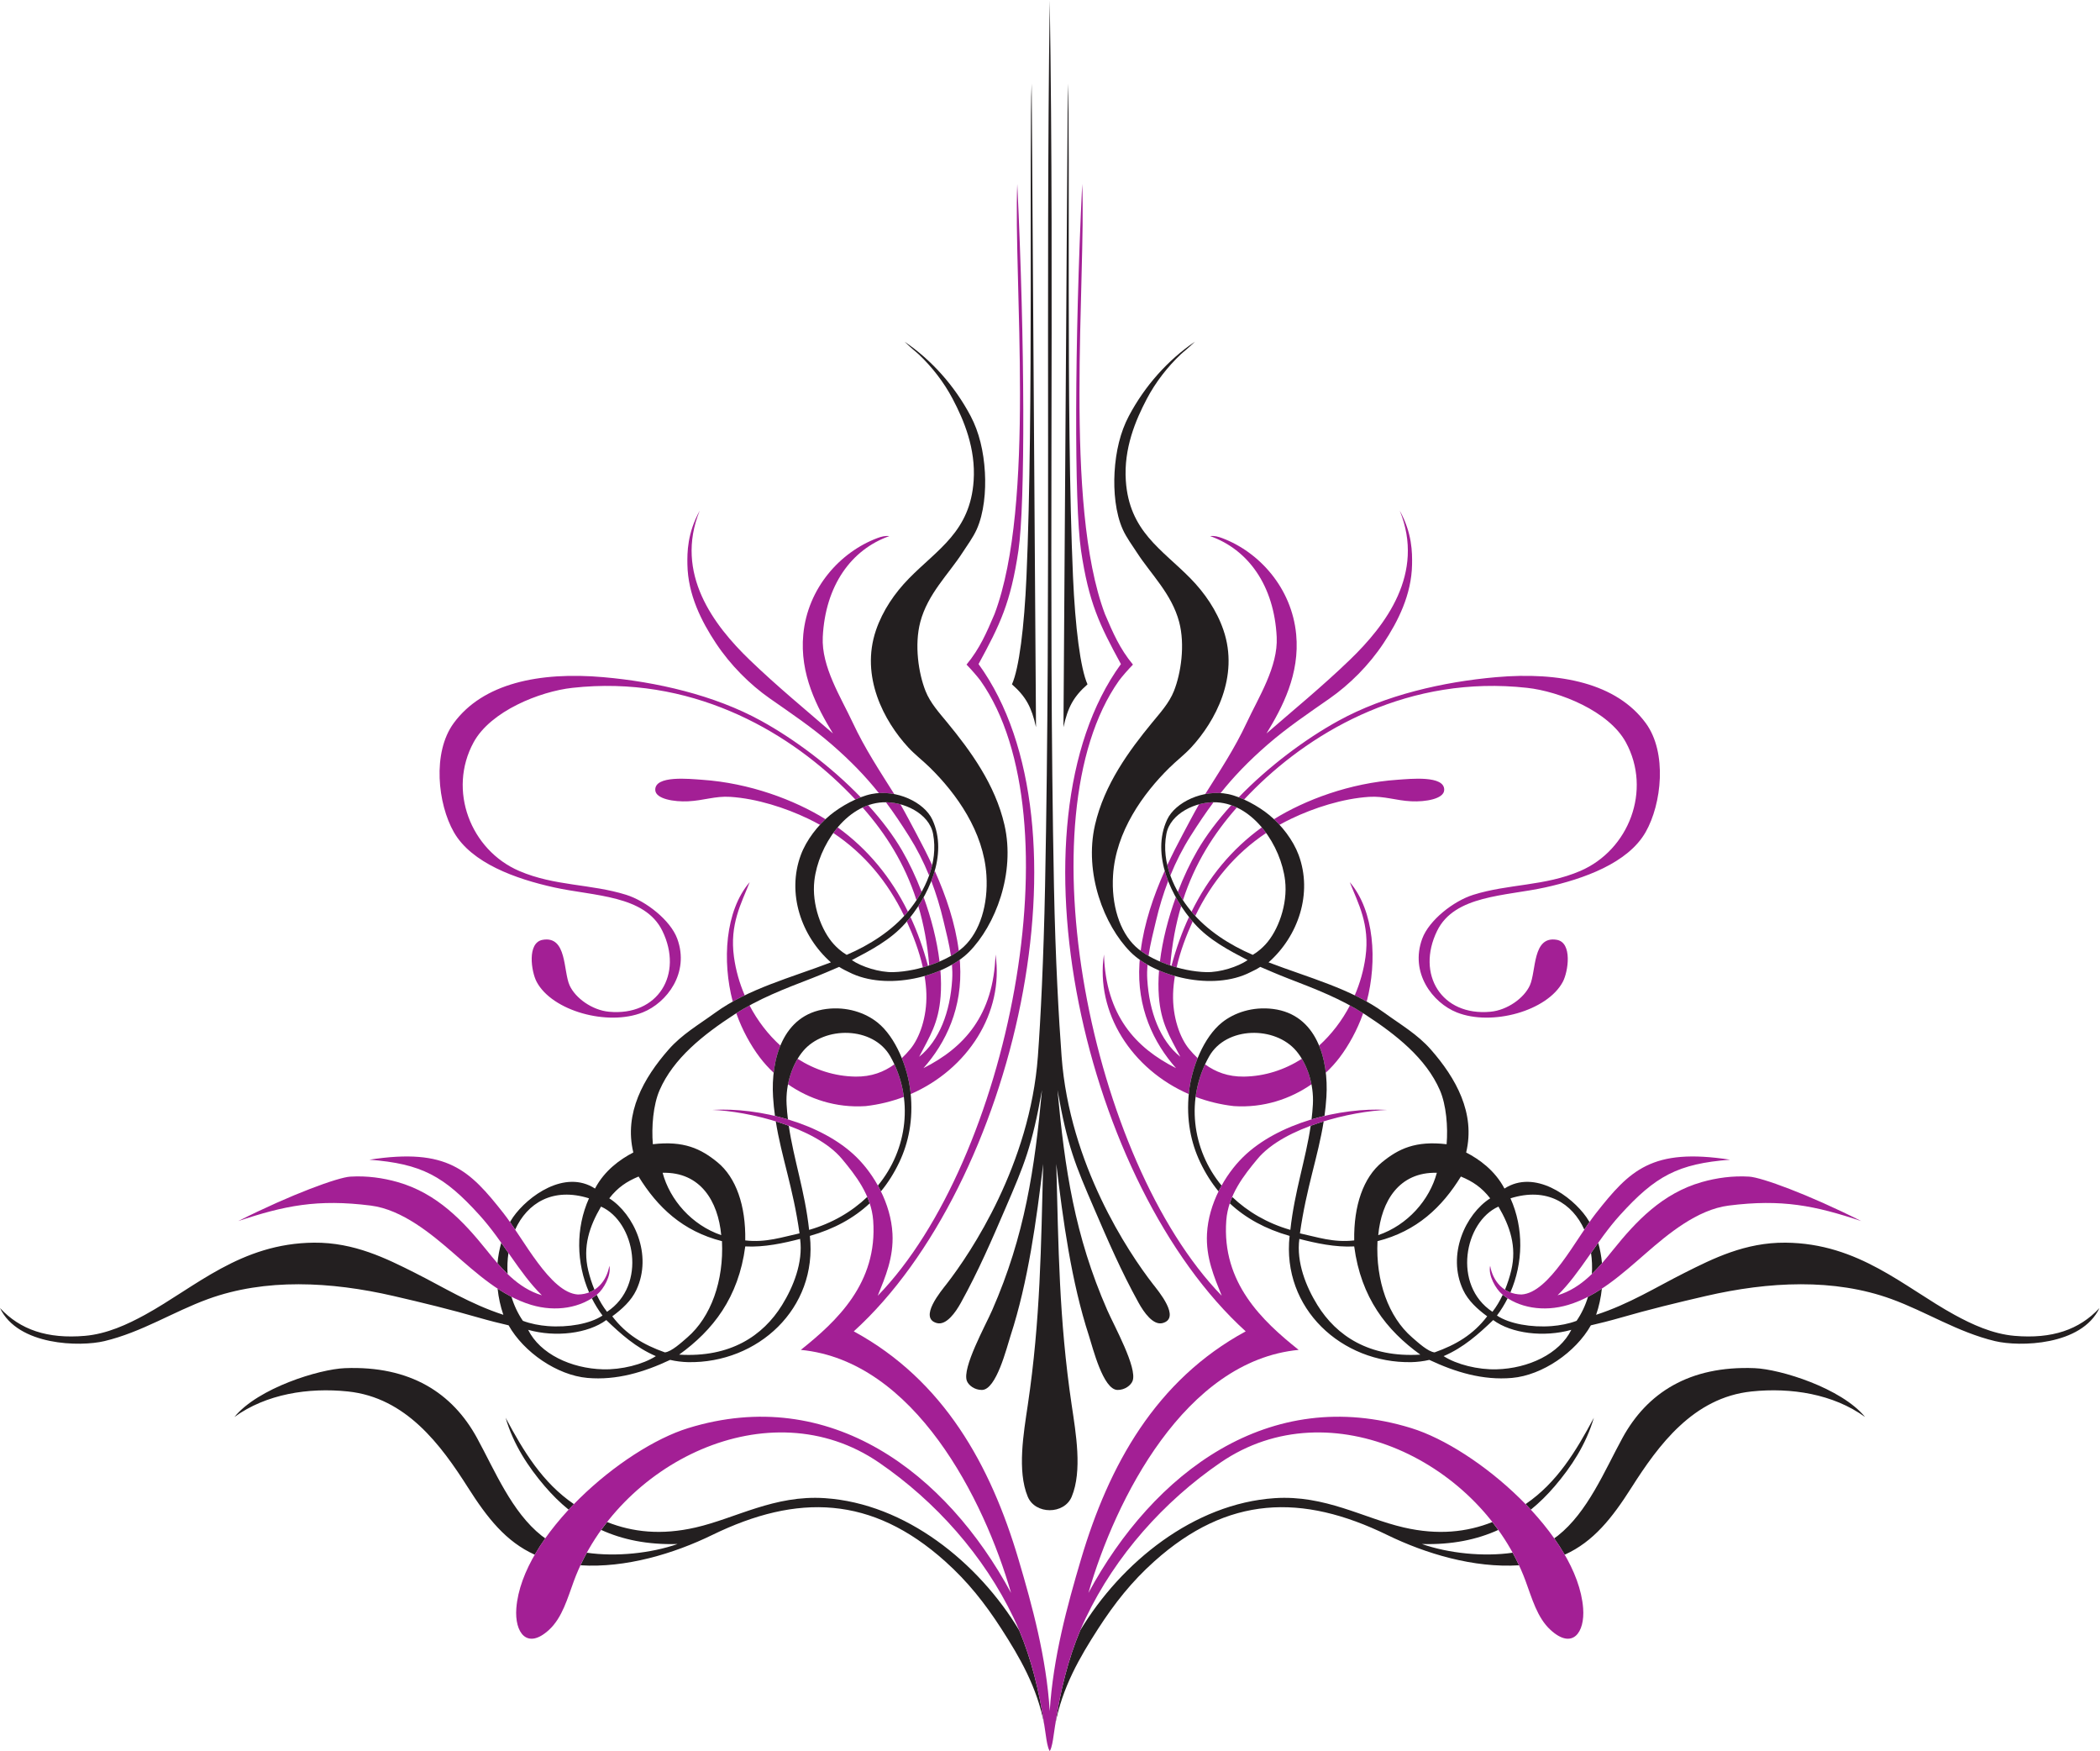
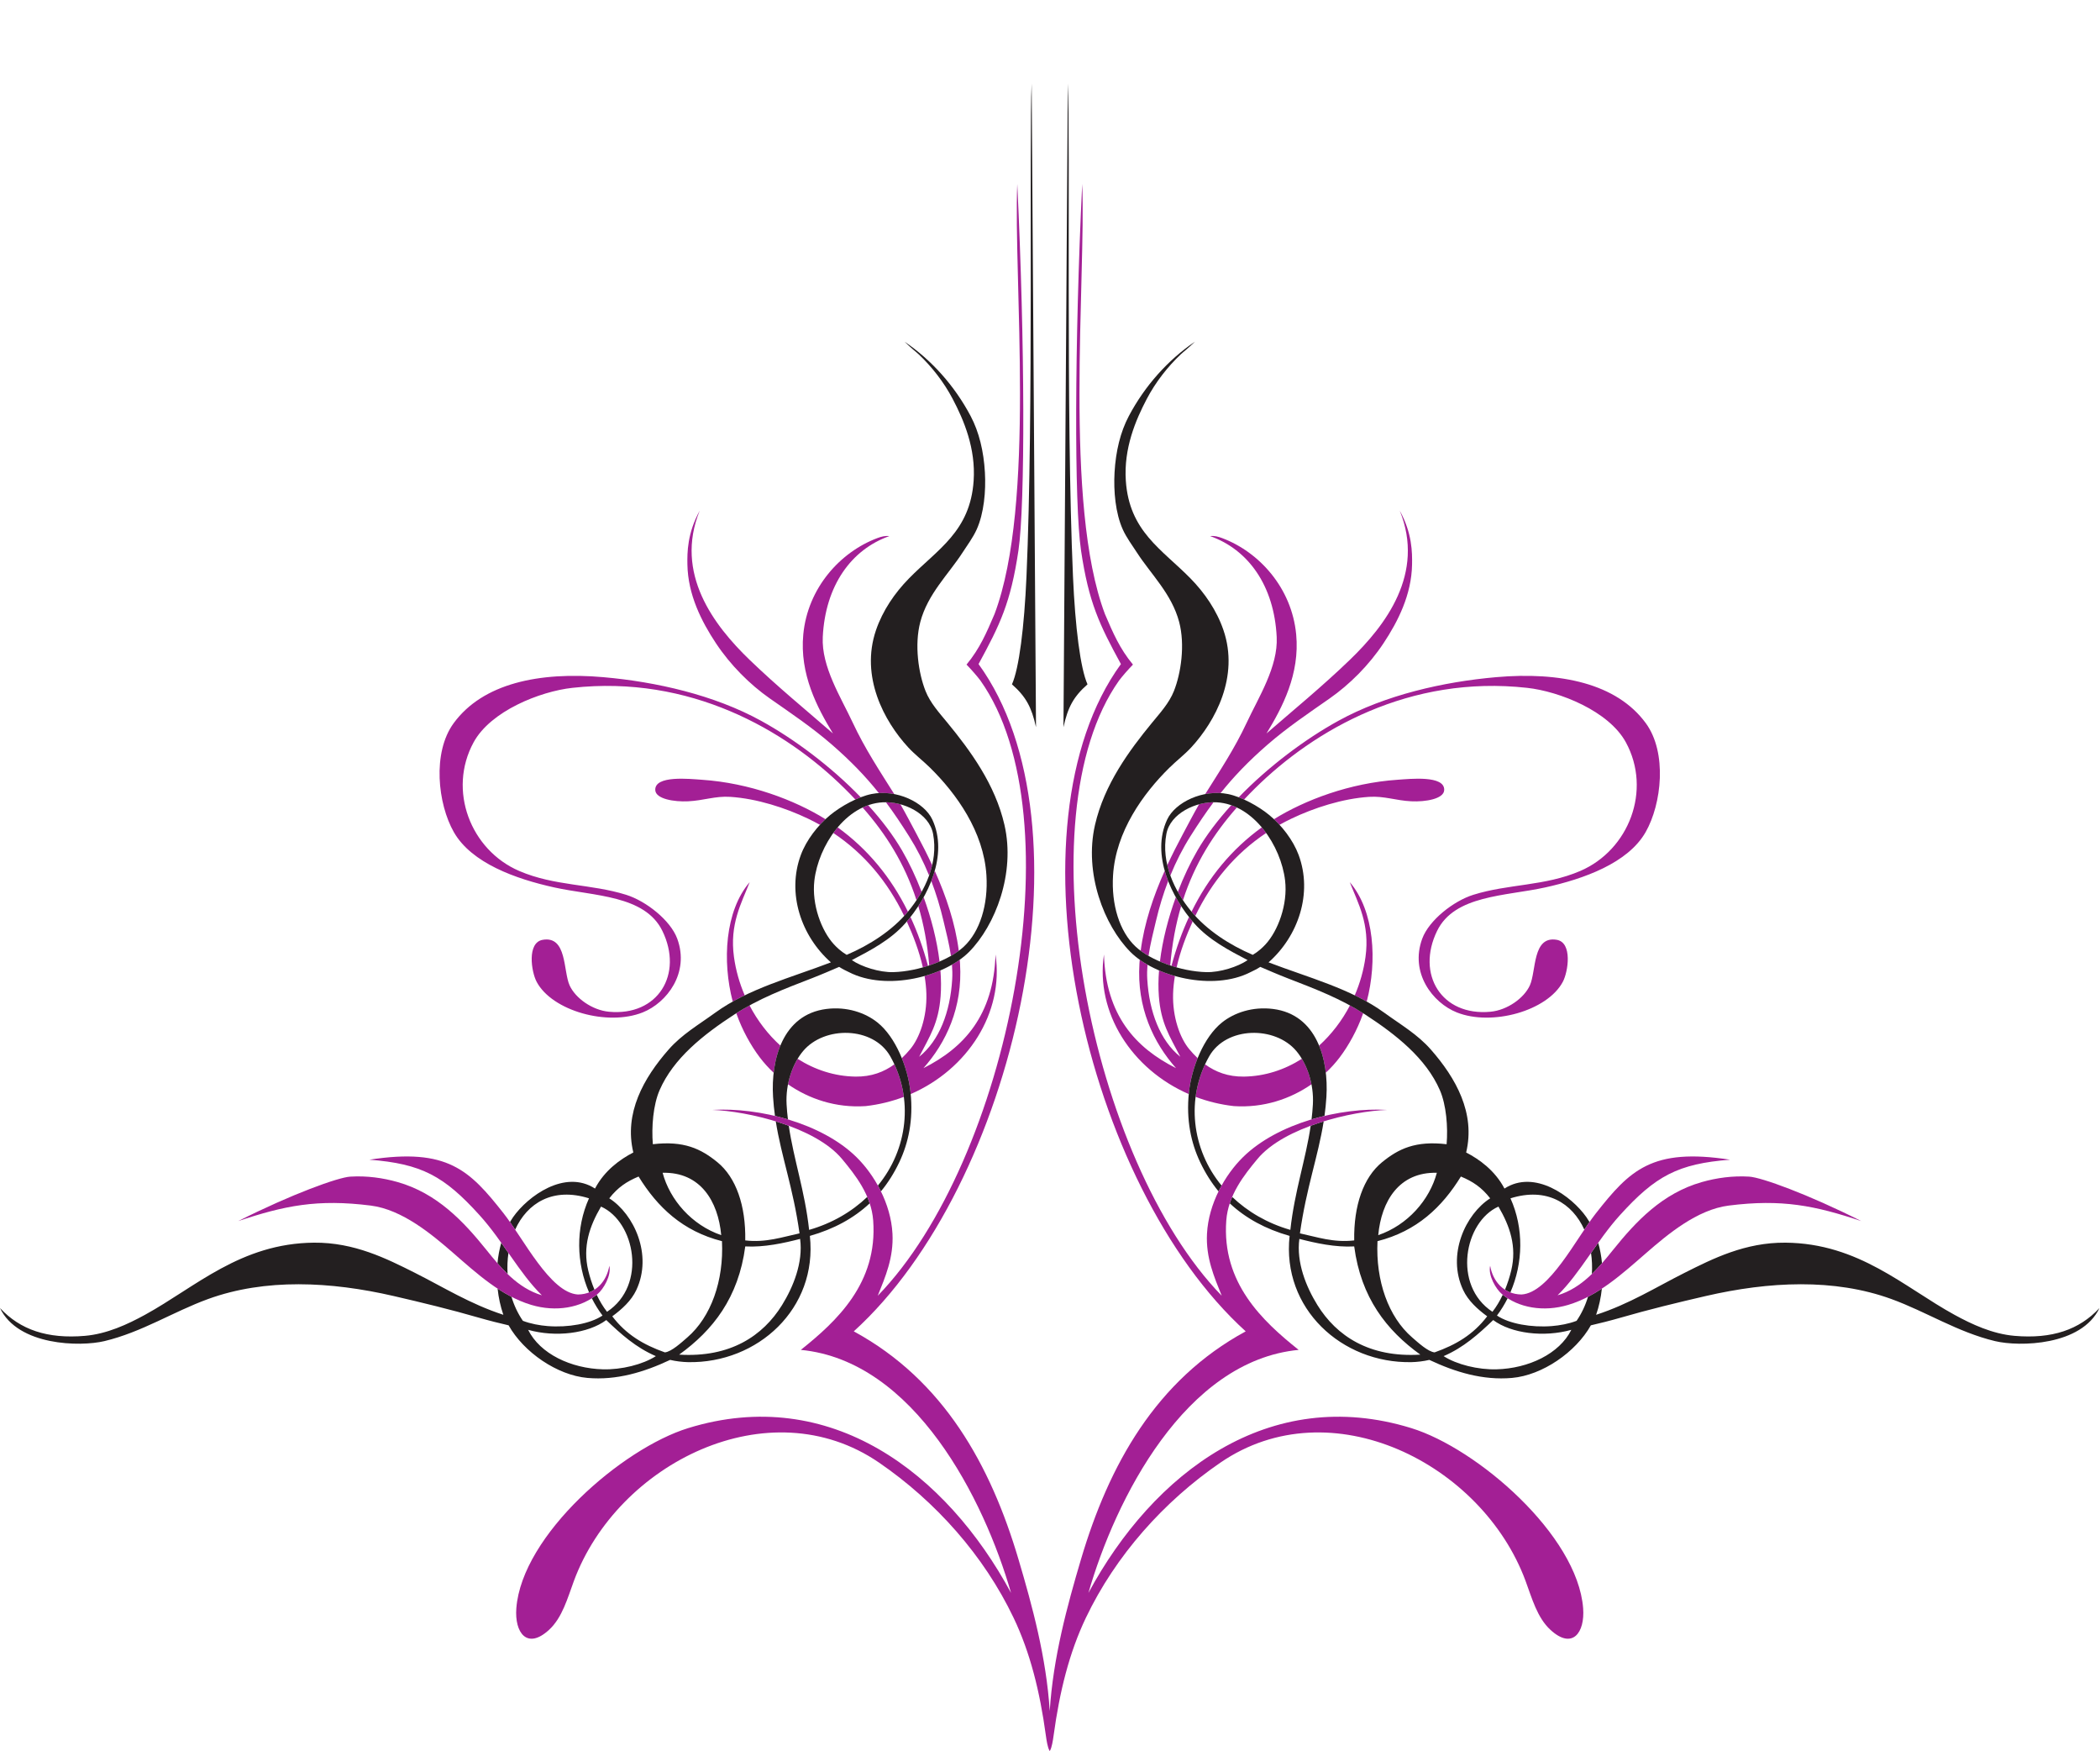
<svg xmlns="http://www.w3.org/2000/svg" viewBox="0 0 753.48 628.12" height="628.12" width="753.48" xml:space="preserve" id="svg2" version="1.1">
  <defs id="defs6" />
  <g transform="matrix(1.333,0,0,-1.333,0,628.12)" id="g10">
    <g transform="scale(0.1)" id="g12">
      <path id="path14" style="fill:#231f20;fill-opacity:1;fill-rule:evenodd;stroke:none" d="m 2776.86,4486.89 11.73,-1731.6 c -11.93,53.89 -27,81.92 -64.72,115.26 19.18,42.6 33.1,154.02 39.08,290.24 19.24,437.38 6.74,1180.07 13.91,1326.1 z m 97.36,0 -11.72,-1731.6 c 11.93,53.89 26.99,81.92 64.71,115.26 -19.18,42.6 -33.1,154.02 -39.08,290.24 -19.24,437.38 -6.74,1180.07 -13.91,1326.1 v 0" />
      <path id="path16" style="fill:#a31f95;fill-opacity:1;fill-rule:evenodd;stroke:none" d="m 3409.05,2738.4 c 42.56,69.9 90.04,159.39 79.84,266.49 -11.93,125.25 -99.51,221.65 -199.14,259.11 -10.23,3.84 -21.07,6.86 -32.46,5.44 102.59,-36.25 172.4,-133.37 179.15,-271.62 3.89,-79.81 -48.45,-161.44 -80.53,-230.1 -33.2,-71.08 -73.61,-131.49 -111.83,-192.5 13.51,2.57 27.48,3.58 41.4,2.69 35.83,44.96 75.21,85.87 126.18,130.21 53.59,46.61 111.28,85.22 167.51,124.57 53.47,37.42 105.56,89.26 144.79,148.4 38.96,58.75 75.4,130.53 76.83,211.82 0.57,32.43 0.4,84.11 -33.12,144.99 68.86,-169.56 -38.85,-309.26 -133.87,-401.01 -74.85,-72.28 -154.15,-137.01 -224.75,-198.49 z m -181.6,-190.69 c -14.97,-25.91 -29.13,-53.33 -43.75,-80.62 -14.5,-27.05 -28.6,-54.79 -41.73,-83.1 2.2,-9.46 4.97,-18.76 8.24,-27.86 15.25,37.36 33.15,72.49 53.82,105.3 21.22,33.65 41.45,63.71 62.43,91.83 -12.74,-0.12 -26.02,-2.01 -39.01,-5.55 z m -92.41,-178.92 c -30.75,-68.81 -55.14,-140.96 -64.7,-215.31 6.41,-4.75 13.48,-9.32 21.09,-13.68 4.78,32.76 13.18,64.69 19.91,93.33 8.89,37.79 19.85,73.82 32.97,108.06 -3.53,9.08 -6.64,18.29 -9.27,27.6 z m -67.26,-239.41 c -0.29,-3.46 -0.55,-6.92 -0.77,-10.38 -7.56,-118.22 37.88,-213.08 98.45,-281.27 -108.8,54.67 -188.87,141.74 -193.98,305.73 -23.32,-156.66 75.04,-308.91 228.27,-375.53 0.14,1.52 0.29,3.05 0.46,4.57 3.14,29.57 11.22,61.86 23.44,92.11 -8.08,7.6 -15.63,15.78 -22.77,24.37 -24.79,29.83 -45.14,85.82 -43.32,148.83 0.47,15.88 2.19,31.9 4.89,47.85 -14.81,4.18 -29.15,9.26 -42.7,15.04 -1.91,-24.04 -2.17,-47.46 -0.48,-69.68 5.48,-71.98 28.48,-106.49 57.73,-162.72 -54.36,43.38 -83.7,120.78 -88.95,208.63 -0.78,12.99 -0.45,26.1 0.62,39.16 -7.36,4.22 -14.35,8.66 -20.89,13.29 z m 150.44,-368.97 c 32.3,-12.27 66.79,-20.78 102.91,-24.86 80.41,-5.3 152.42,19.47 208.92,58.67 -4.94,25.41 -14.07,49 -25.87,68.63 -46.41,-29.55 -99.56,-47.17 -156.26,-47.91 -42.38,-0.53 -76.2,12.52 -104.27,33.01 -13.17,-28.3 -21.55,-57.79 -25.43,-87.54 z m 350.45,64.96 c 13.84,12.93 26.28,26.74 37.15,41.06 24.38,32.07 47.33,73.9 62.49,116.48 l 0.9,2.6 c -11.7,7.44 -23.56,14.41 -35.58,20.99 -21.43,-41.01 -49.67,-77.93 -83.04,-108.16 9.36,-22.73 15.16,-47.68 18.08,-72.97 z m 110.1,191.49 c 28.68,108.63 20.87,243.92 -45.61,321.34 22.27,-56.77 54.51,-112.97 42.3,-201.44 -4.92,-35.69 -14.82,-70.45 -28.94,-103.15 10.96,-5.29 21.72,-10.86 32.25,-16.75 z m -511.75,91.93 c 9.94,43.96 26.35,86.68 43.19,123.5 -3.32,3.9 -6.62,7.91 -9.88,12.07 -18.87,-40.67 -34.57,-84.48 -47.14,-131.41 4.58,-1.47 9.19,-2.85 13.83,-4.16 z m 50.24,138.48 c 44.34,91.73 107.27,167.61 190.83,223.25 -3.75,5.19 -7.68,10.24 -11.77,15.11 -80.6,-58.35 -143.46,-134.1 -189.11,-226.9 3.25,-3.89 6.6,-7.71 10.05,-11.46 z m 226.82,245.25 c 10.41,5.82 21.11,11.36 32.08,16.6 60.5,28.92 137.14,53.94 209.22,58.63 40.44,2.64 71.85,-9.99 113.5,-11.97 37.6,-1.8 87.16,6.17 88.42,30.01 2.13,40.6 -91.93,30.25 -125.94,27.92 -128.04,-8.75 -248.33,-54.06 -332.22,-106.08 5.11,-4.79 10.11,-9.84 14.94,-15.11 z m -294.2,-378.48 c 5,58.6 15.02,111.47 29.37,159.75 -5.01,7.67 -9.82,15.62 -14.35,23.79 -20.33,-55.8 -35.83,-115.72 -42.76,-172.99 8.91,-3.83 18.21,-7.36 27.74,-10.55 z m 34.26,175.55 c 32.02,99.09 82.61,178.68 145.03,249.49 -4.9,2.31 -9.9,4.35 -15,6.13 -35.88,-39.42 -67.21,-80.56 -91.19,-121.85 -19,-32.71 -37.03,-70.68 -52.62,-111.21 4.34,-7.77 8.95,-15.29 13.78,-22.56 z m 164.54,270.96 c 9.39,10.02 19.01,19.88 28.84,29.6 160.46,158.7 417.04,305.98 733.03,270.95 87.63,-9.71 219.95,-62.53 265.75,-146.59 70.28,-128.96 8.3,-289.83 -122.79,-346.19 -95.6,-41.09 -193.37,-34.47 -287.99,-64.18 -53.14,-16.68 -118.96,-68.22 -137.3,-117.93 -33.95,-92.03 27.97,-172.54 92.82,-198.46 94.42,-37.71 243.94,3.75 285.61,82.35 14.5,27.36 26.33,105.64 -16.33,112.95 -65.92,11.33 -54.87,-84.1 -72.48,-122.74 -15.5,-34.02 -60.42,-66.5 -105.83,-70.8 -132.02,-12.48 -200.87,100.96 -143.74,217.7 47.13,96.29 183.83,93.16 291.03,116.83 104.01,22.95 222.61,65.46 270.18,148.79 43.27,75.8 58.55,214 0.43,293.28 -78.49,107.1 -230.1,138.85 -402.83,123.72 -141.57,-12.38 -298.21,-47.83 -424.51,-117.37 -89.94,-49.49 -188.36,-123.12 -268.31,-205.83 4.77,-1.85 9.6,-3.88 14.42,-6.08 z M 2242.02,2738.4 c -42.55,69.9 -90.02,159.39 -79.82,266.49 11.92,125.25 99.5,221.65 199.13,259.11 10.23,3.84 21.07,6.86 32.47,5.44 -102.6,-36.25 -172.41,-133.37 -179.16,-271.62 -3.89,-79.81 48.46,-161.44 80.53,-230.1 33.21,-71.08 73.62,-131.49 111.83,-192.5 -13.51,2.57 -27.47,3.58 -41.39,2.69 -35.84,44.96 -75.22,85.87 -126.2,130.21 -53.57,46.61 -111.26,85.22 -167.5,124.57 -53.46,37.42 -105.56,89.26 -144.78,148.4 -38.97,58.75 -75.41,130.53 -76.84,211.82 -0.57,32.43 -0.4,84.11 33.12,144.99 -68.86,-169.56 38.85,-309.26 133.88,-401.01 74.85,-72.28 154.15,-137.01 224.73,-198.49 z m 181.61,-190.69 c 14.98,-25.91 29.14,-53.33 43.75,-80.62 14.5,-27.05 28.61,-54.79 41.73,-83.1 -2.2,-9.46 -4.97,-18.77 -8.24,-27.87 -15.24,37.37 -33.15,72.5 -53.83,105.31 -21.21,33.65 -41.43,63.71 -62.42,91.83 12.74,-0.12 26.02,-2.01 39.01,-5.55 z m 92.41,-178.92 c 30.76,-68.81 55.14,-140.94 64.7,-215.31 -6.41,-4.75 -13.48,-9.32 -21.08,-13.68 -4.78,32.76 -13.18,64.69 -19.92,93.33 -8.89,37.79 -19.85,73.82 -32.97,108.06 3.53,9.08 6.65,18.29 9.27,27.6 z m 67.26,-239.4 c 0.29,-3.45 0.55,-6.93 0.77,-10.39 7.56,-118.22 -37.88,-213.08 -98.44,-281.27 108.8,54.67 188.86,141.74 193.97,305.73 23.31,-156.66 -75.04,-308.91 -228.26,-375.53 -0.14,1.52 -0.29,3.05 -0.46,4.57 -3.15,29.57 -11.23,61.86 -23.45,92.11 8.07,7.58 15.64,15.78 22.78,24.37 24.78,29.83 45.13,85.82 43.31,148.83 -0.46,15.88 -2.19,31.9 -4.89,47.85 14.82,4.18 29.15,9.26 42.71,15.04 1.9,-24.06 2.17,-47.46 0.48,-69.68 -5.48,-71.98 -28.5,-106.49 -57.74,-162.72 54.36,43.38 83.7,120.78 88.95,208.63 0.78,12.99 0.45,26.1 -0.63,39.16 7.37,4.22 14.36,8.66 20.9,13.3 z m -150.44,-368.98 c -32.29,-12.27 -66.79,-20.78 -102.91,-24.86 -80.41,-5.3 -152.41,19.47 -208.92,58.67 4.95,25.41 14.08,49 25.88,68.63 46.41,-29.55 99.55,-47.17 156.25,-47.91 42.39,-0.53 76.21,12.52 104.27,33.01 13.17,-28.3 21.55,-57.79 25.43,-87.54 z m -350.45,64.96 c -13.84,12.93 -26.28,26.74 -37.14,41.06 -24.38,32.07 -47.34,73.9 -62.5,116.48 l -0.89,2.6 c 11.69,7.46 23.55,14.41 35.58,20.99 21.43,-41.01 49.67,-77.93 83.04,-108.16 -9.37,-22.73 -15.17,-47.68 -18.09,-72.97 z m -110.1,191.49 c -28.68,108.63 -20.87,243.92 45.6,321.34 -22.26,-56.77 -54.5,-112.97 -42.29,-201.44 4.93,-35.69 14.83,-70.45 28.93,-103.15 -10.94,-5.29 -21.71,-10.86 -32.24,-16.75 z m 511.74,91.93 c -9.93,43.96 -26.34,86.68 -43.19,123.5 3.33,3.9 6.63,7.91 9.89,12.07 18.88,-40.67 34.57,-84.48 47.14,-131.41 -4.57,-1.47 -9.19,-2.85 -13.84,-4.16 z m -50.23,138.48 c -44.34,91.73 -107.27,167.61 -190.82,223.25 3.75,5.19 7.68,10.24 11.77,15.11 80.59,-58.35 143.45,-134.1 189.11,-226.9 -3.25,-3.89 -6.61,-7.71 -10.06,-11.46 z m -226.83,245.25 c -10.41,5.82 -21.09,11.36 -32.07,16.6 -60.5,28.92 -137.14,53.94 -209.22,58.63 -40.43,2.64 -71.85,-9.99 -113.5,-11.97 -37.6,-1.8 -87.16,6.17 -88.41,30.01 -2.13,40.6 91.92,30.25 125.94,27.92 128.04,-8.75 248.32,-54.06 332.22,-106.08 -5.11,-4.79 -10.12,-9.84 -14.96,-15.11 z m 294.22,-378.48 c -5,58.6 -15.03,111.47 -29.37,159.75 5,7.67 9.8,15.62 14.34,23.79 20.34,-55.8 35.83,-115.72 42.77,-172.99 -8.92,-3.83 -18.22,-7.36 -27.74,-10.55 z m -34.27,175.55 c -32.02,99.09 -82.6,178.68 -145.03,249.49 4.9,2.31 9.9,4.36 15,6.13 35.88,-39.42 67.21,-80.56 91.2,-121.85 19,-32.71 37.03,-70.68 52.61,-111.21 -4.33,-7.77 -8.95,-15.29 -13.78,-22.56 z m -164.54,270.96 c -9.39,10.02 -19.01,19.88 -28.85,29.6 -160.44,158.7 -417.02,305.98 -733.02,270.95 -87.62,-9.71 -219.94,-62.53 -265.74,-146.59 -70.29,-128.96 -8.31,-289.83 122.78,-346.19 95.61,-41.09 193.36,-34.47 288,-64.18 53.13,-16.68 118.95,-68.22 137.29,-117.93 33.96,-92.03 -27.96,-172.54 -92.81,-198.46 -94.42,-37.71 -243.94,3.75 -285.62,82.35 -14.5,27.36 -26.33,105.64 16.33,112.95 65.92,11.33 54.88,-84.1 72.48,-122.74 15.49,-34.02 60.42,-66.5 105.83,-70.8 132.02,-12.48 200.87,100.96 143.74,217.7 -47.13,96.29 -183.82,93.16 -291.02,116.83 -104.02,22.95 -222.62,65.46 -270.19,148.79 -43.27,75.8 -58.55,214 -0.43,293.28 78.5,107.1 230.1,138.85 402.83,123.72 141.57,-12.38 298.22,-47.83 424.51,-117.37 89.94,-49.49 188.37,-123.12 268.31,-205.83 -4.77,-1.85 -9.6,-3.88 -14.42,-6.08 v 0" />
      <path id="path18" style="fill:#231f20;fill-opacity:1;fill-rule:evenodd;stroke:none" d="m 3216.38,3792.67 c -72.59,-49.39 -134.62,-118.41 -177.95,-200.21 -22.79,-43.02 -35.22,-94.94 -38.42,-151.66 -2.84,-50.23 2.35,-109.62 22.25,-153.68 9.67,-21.44 25.36,-42.55 38.42,-62.69 37.63,-58.04 93.27,-110.54 113.24,-186.04 16.22,-61.36 5.06,-137.77 -14.16,-186.04 -12.74,-31.98 -36.56,-58.06 -58.65,-84.93 -62,-75.42 -128.7,-166.27 -153.68,-275.02 -29.91,-130.17 24.41,-270.25 95.04,-341.74 65.68,-66.48 222.06,-106.77 323.55,-54.61 8.11,4.18 14.91,6.76 26.28,14.16 18.49,-7.98 49.29,-21.26 72.81,-30.33 76.64,-29.53 144.65,-55.74 208.28,-97.07 85.27,-55.37 164.94,-118.83 202.22,-204.24 17.39,-39.84 22.1,-99.37 18.2,-145.58 -83.46,9.74 -129.25,-12.05 -173.91,-48.54 -49.98,-40.86 -76.45,-116.54 -74.81,-210.31 -55.86,-6.52 -99.91,9.14 -146.09,19 17.24,123.05 48.75,205.71 63.92,301.33 -11.74,-3.61 -23.45,-7.56 -34.97,-11.81 -13.47,-91.61 -43.34,-175.73 -54.75,-280.2 -62.22,17.91 -114.81,48.95 -156.53,88.69 -2.4,-5.62 -4.6,-11.38 -6.54,-17.24 42.82,-40.06 96.28,-69.2 161.04,-87.64 -21.29,-195.76 140.58,-343.09 327.6,-339.73 15.25,0.28 33.54,2.48 48.53,6.08 69.83,-32.89 144.07,-55.432 222.43,-48.54 81.82,7.21 171.66,69.22 212.34,141.55 20.95,4.68 55.08,13.32 78.86,20.23 76.24,22.13 155.78,41.39 230.53,58.63 169.9,39.22 345.57,47.89 499.48,-8.08 93.79,-34.11 178.08,-89.11 279.06,-113.25 65.49,-15.64 232.71,-12.69 281.09,88.99 -54.48,-58.61 -128.05,-83.48 -228.51,-74.83 -59.37,5.1 -115.11,31.06 -161.78,56.63 -135.28,74.12 -257.23,192.46 -454.99,194.12 -108.12,0.91 -195.2,-42.8 -270.97,-80.88 -78.38,-39.42 -149,-84.08 -238.62,-113.24 7.78,22.44 12.9,46.25 15.46,70.41 -12.14,-7.99 -24.58,-15.38 -37.39,-22 -6.47,-22.03 -17.07,-44.96 -30.65,-64.59 -20.59,-7.98 -45.44,-12.48 -66.73,-14.16 -54.64,-4.31 -114.29,5.96 -147.61,28.32 10.97,14.59 20.58,30.2 28.77,46.51 -4.56,2.93 -8.96,6.07 -13.13,9.43 -7.94,-16.78 -17.23,-32.34 -27.77,-45.84 -108.4,71.41 -75.59,242.29 16.17,283.11 30.85,-52.74 49.84,-107.6 34.39,-171.88 -4.26,-17.69 -9.89,-35.21 -16.77,-51.81 4.48,-2.9 9.31,-5.36 14.46,-7.33 34.39,79.08 36.61,172.48 0.27,253.26 97.63,30.67 166.43,-12.99 198.75,-84.24 4.77,7.11 9.43,13.97 13.97,20.47 -2.68,4.57 -5.5,8.99 -8.48,13.23 -39.57,56.36 -139.39,129.35 -220.41,76.83 -25.68,48.81 -67.81,78.81 -103.13,97.07 25.49,106 -27.8,200.45 -95.05,277.03 -35.97,40.96 -80.23,66.33 -125.37,99.09 -89.18,64.7 -203.68,94.27 -311.42,135.48 79.99,70.53 119.29,185.9 80.89,289.18 -14.83,39.87 -45.42,79.56 -78.86,107.17 -29.06,23.99 -75.1,49.34 -111.22,56.62 -67.52,13.62 -142.09,-22.19 -163.8,-68.75 -44.18,-94.74 11.66,-209.72 72.8,-279.06 39.73,-45.06 94.83,-73.46 143.8,-99.1 -26.04,-17.97 -74.6,-33.34 -111.45,-32.35 -69.21,1.88 -150.79,31.96 -190.08,68.75 -43.17,40.43 -65.69,112.74 -60.66,192.12 7.43,117.44 80.67,219.31 151.66,289.17 19.63,19.32 40.63,35.11 58.64,54.6 65.14,70.49 129.56,190.56 86.95,315.46 -18.19,53.32 -50.8,100.63 -88.97,139.53 -76.96,78.42 -164.76,126.33 -173.91,262.88 -5.8,86.47 25.87,162.09 56.62,220.42 23.41,44.4 55.59,85.82 91,119.31 7.68,7.26 18.05,14.62 38.42,34.38 z M 4312.07,1312.64 c -1.8,18.98 -5.22,37.54 -10.23,55.11 -6.53,-9.14 -12.95,-18.3 -19.33,-27.42 2.68,-18.32 3.47,-37.36 2.29,-56.64 9.52,9.22 18.57,18.97 27.27,28.95 z m -746.97,396.5 c 2.29,16.52 4.06,33.52 5.17,51.23 6.23,100.41 -25.72,221.68 -143.58,236.6 -55.33,6.99 -104.73,-10.17 -137.51,-36.4 -49.1,-39.3 -81.8,-120.77 -88.97,-188.07 -7.87,-73.89 5.72,-136.29 30.33,-188.05 13.78,-29 30.22,-55.11 49.39,-78.38 2.61,5.32 5.34,10.55 8.18,15.67 -79.96,96.78 -97.63,234.47 -33.31,347.83 45.84,80.8 177.35,82.29 234.58,14.16 28.26,-33.65 47.55,-87.95 44.49,-143.57 -0.76,-13.7 -2.01,-27.13 -3.62,-40.37 11.53,3.45 23.17,6.56 34.85,9.35 z M 2434.7,3792.67 c 72.6,-49.39 134.63,-118.41 177.96,-200.21 22.78,-43.02 35.2,-94.94 38.41,-151.66 2.85,-50.23 -2.34,-109.62 -22.24,-153.68 -9.69,-21.44 -25.36,-42.55 -38.42,-62.69 -37.64,-58.04 -93.27,-110.54 -113.24,-186.04 -16.24,-61.36 -5.06,-137.77 14.15,-186.04 12.74,-31.98 36.56,-58.06 58.64,-84.93 62.01,-75.42 128.71,-166.27 153.69,-275.02 29.91,-130.17 -24.41,-270.25 -95.04,-341.74 -65.68,-66.48 -222.06,-106.77 -323.55,-54.61 -8.11,4.18 -14.91,6.76 -26.29,14.16 -18.48,-7.98 -49.28,-21.26 -72.79,-30.33 -76.65,-29.53 -144.66,-55.74 -208.29,-97.07 -85.27,-55.37 -164.95,-118.83 -202.22,-204.24 -17.38,-39.84 -22.09,-99.37 -18.2,-145.58 83.46,9.74 129.25,-12.05 173.91,-48.54 49.98,-40.86 76.46,-116.54 74.82,-210.31 55.85,-6.52 99.91,9.14 146.08,19 -17.24,123.03 -48.74,205.71 -63.91,301.33 11.74,-3.61 23.44,-7.56 34.97,-11.81 13.46,-91.61 43.33,-175.73 54.75,-280.2 62.22,17.91 114.81,48.95 156.52,88.69 2.4,-5.62 4.6,-11.38 6.55,-17.24 -42.82,-40.06 -96.28,-69.2 -161.05,-87.64 21.29,-195.76 -140.58,-343.09 -327.6,-339.73 -15.24,0.28 -33.54,2.48 -48.52,6.08 -69.84,-32.89 -144.08,-55.432 -222.45,-48.54 -81.81,7.21 -171.66,69.22 -212.32,141.55 -20.96,4.68 -55.08,13.32 -78.87,20.23 -76.23,22.13 -155.78,41.39 -230.52,58.63 -169.907,39.22 -345.583,47.89 -499.485,-8.08 C 466.355,1182.3 382.07,1127.3 281.086,1103.16 215.598,1087.52 48.367,1090.47 0,1192.15 c 54.469,-58.61 128.043,-83.48 228.508,-74.83 59.363,5.1 115.105,31.06 161.769,56.63 135.289,74.12 257.227,192.46 454.993,194.12 108.125,0.91 195.19,-42.8 270.98,-80.88 78.38,-39.42 148.99,-84.08 238.61,-113.24 -7.77,22.44 -12.9,46.25 -15.46,70.41 12.15,-7.99 24.58,-15.38 37.39,-22 6.47,-22.03 17.07,-44.96 30.65,-64.59 20.6,-7.98 45.44,-12.48 66.72,-14.16 54.64,-4.31 114.31,5.96 147.62,28.32 -10.98,14.59 -20.58,30.2 -28.77,46.51 4.57,2.93 8.96,6.07 13.13,9.43 7.94,-16.78 17.24,-32.34 27.78,-45.84 108.38,71.41 75.58,242.29 -16.18,283.11 -30.85,-52.74 -49.83,-107.6 -34.38,-171.88 4.26,-17.69 9.88,-35.21 16.77,-51.81 -4.49,-2.9 -9.32,-5.36 -14.48,-7.33 -34.39,79.06 -36.6,172.48 -0.26,253.26 -97.62,30.67 -166.42,-12.99 -198.75,-84.24 -4.76,7.11 -9.43,13.97 -13.97,20.49 2.68,4.55 5.5,8.97 8.47,13.21 39.58,56.36 139.4,129.35 220.42,76.83 25.68,48.81 67.82,78.81 103.14,97.07 -25.5,106 27.79,200.45 95.04,277.03 35.97,40.96 80.23,66.33 125.37,99.09 89.18,64.7 203.69,94.27 311.42,135.48 -79.99,70.53 -119.29,185.9 -80.89,289.18 14.83,39.87 45.42,79.56 78.86,107.17 29.07,23.99 75.11,49.34 111.22,56.62 67.53,13.62 142.09,-22.19 163.8,-68.75 44.19,-94.74 -11.66,-209.72 -72.8,-279.06 -39.73,-45.06 -94.83,-73.46 -143.81,-99.1 26.05,-17.97 74.61,-33.34 111.46,-32.35 69.21,1.88 150.8,31.96 190.08,68.75 43.17,40.43 65.69,112.74 60.67,192.12 -7.43,117.44 -80.68,219.31 -151.66,289.17 -19.63,19.32 -40.64,35.11 -58.65,54.6 -65.14,70.49 -129.55,190.56 -86.95,315.46 18.19,53.32 50.8,100.63 88.97,139.53 76.97,78.42 164.76,126.33 173.91,262.88 5.8,86.47 -25.86,162.09 -56.62,220.42 -23.41,44.4 -55.58,85.82 -90.99,119.31 -7.68,7.26 -18.06,14.62 -38.43,34.38 z M 1339.01,1312.66 c 1.81,18.96 5.23,37.52 10.23,55.11 6.53,-9.14 12.95,-18.32 19.33,-27.44 -2.67,-18.32 -3.47,-37.36 -2.28,-56.64 -9.53,9.22 -18.57,18.97 -27.28,28.97 z m 746.97,396.48 c -2.28,16.54 -4.05,33.52 -5.16,51.23 -6.23,100.41 25.72,221.68 143.57,236.6 55.33,6.99 104.74,-10.17 137.51,-36.4 49.11,-39.3 81.81,-120.77 88.98,-188.07 7.87,-73.89 -5.73,-136.29 -30.33,-188.05 -13.79,-29 -30.23,-55.11 -49.39,-78.38 -2.61,5.32 -5.35,10.55 -8.2,15.67 79.97,96.76 97.64,234.47 33.32,347.83 -45.84,80.8 -177.34,82.29 -234.57,14.16 -28.27,-33.65 -47.55,-87.95 -44.49,-143.57 0.75,-13.7 2,-27.13 3.61,-40.37 -11.53,3.45 -23.16,6.56 -34.85,9.35 z m 106.06,633.61 c -7.61,-64.84 19.18,-135.64 52.57,-171.87 7.13,-7.74 18.8,-19.1 34.38,-28.3 61.61,26.29 123,65.47 165.82,117.28 44.35,53.64 81.53,129.84 66.73,208.28 -10.43,55.35 -80.22,88.02 -135.48,84.93 -100.27,-5.61 -173.19,-117.96 -184.02,-210.32 z m -408.48,-786.62 c 19.54,-73.18 78.67,-140.78 157.73,-167.83 -8.33,91.08 -55.9,170.35 -157.73,167.83 z m -64.71,-10.09 c -32.32,-13.52 -55.82,-29.13 -78.87,-58.66 66,-42.07 117.48,-151.56 72.8,-246.7 -13.44,-28.65 -38.3,-51.42 -64.71,-70.78 37.25,-49.14 84.14,-76.7 141.56,-97.07 17.73,1.74 44.5,26.45 60.66,40.45 63.57,55.02 98.2,152.05 93.02,258.83 -105.94,26.85 -173.86,91.74 -224.46,173.93 z M 2006,1357.97 c -18.22,-138.17 -87.07,-225.68 -177.95,-291.19 137.41,-8.46 225.61,50.39 277.03,133.45 30.06,48.56 57.09,114.57 48.54,177.95 -43.54,-11.25 -96.73,-23 -147.62,-20.21 z m -374.1,-198.18 c -49.06,-36.31 -136.39,-47.06 -210.31,-26.29 32.07,-64.67 115.4,-103.93 201.27,-106.25 49.82,-1.37 107.23,12.85 142.5,35.48 -53.79,23.05 -94.18,59.5 -133.46,97.06 z m 1827.14,1182.96 c 7.61,-64.84 -19.18,-135.64 -52.58,-171.87 -7.11,-7.74 -18.78,-19.1 -34.37,-28.3 -61.6,26.29 -122.99,65.47 -165.82,117.28 -44.34,53.64 -81.54,129.84 -66.73,208.28 10.44,55.35 80.22,88.02 135.48,84.93 100.27,-5.61 173.19,-117.96 184.02,-210.32 z m 408.48,-786.62 c -19.54,-73.18 -78.67,-140.78 -157.72,-167.83 8.33,91.08 55.88,170.35 157.72,167.83 z m 64.71,-10.09 c 32.33,-13.52 55.83,-29.13 78.86,-58.66 -65.98,-42.07 -117.46,-151.56 -72.79,-246.7 13.45,-28.65 38.3,-51.42 64.71,-70.78 -37.25,-49.14 -84.13,-76.7 -141.55,-97.07 -17.73,1.74 -44.5,26.45 -60.67,40.45 -63.57,55.02 -98.2,152.05 -93.02,258.83 105.95,26.85 173.86,91.74 224.46,173.93 z m -287.15,-188.07 c 18.22,-138.17 87.08,-225.68 177.96,-291.19 -137.43,-8.46 -225.62,50.39 -277.04,133.45 -30.06,48.56 -57.08,114.57 -48.54,177.95 43.54,-11.25 96.73,-23 147.62,-20.21 z m 374.1,-198.18 c 49.06,-36.31 136.39,-47.06 210.31,-26.29 -32.06,-64.67 -115.4,-103.93 -201.27,-106.25 -49.81,-1.37 -107.24,12.85 -142.5,35.48 53.79,23.05 94.18,59.5 133.46,97.06 v 0" />
-       <path id="path20" style="fill:#231f20;fill-opacity:1;fill-rule:evenodd;stroke:none" d="m 2812.97,2327.25 c -3.89,-196.14 -12,-359.42 -19.34,-458.13 -21.62,-290.55 -179.45,-526.87 -245.69,-612.26 -13.87,-17.9 -76.44,-91.61 -26.28,-105.16 25.53,-6.9 50.65,29.18 64.71,54.61 47.4,85.76 83.04,168.61 119.31,252.77 51.68,119.94 71.86,167.19 99.05,319.9 -19.67,-211.58 -45.98,-391.75 -134.13,-592.67 -18.8,-42.85 -81.42,-155.43 -68.06,-190.314 4.48,-11.699 20.65,-24.414 40.45,-24.277 38.97,0.293 66.89,114.651 77.05,145.841 47.43,145.66 69.72,310.64 87.84,462.42 -5.81,-220.86 -7.18,-418.09 -41.34,-648.242 -11.34,-76.484 -29.04,-177.636 -0.2,-247.148 20.16,-48.594 98.24,-48.613 118.39,0 28.86,69.512 11.16,170.664 -0.19,247.148 -34.16,230.152 -35.52,427.382 -41.34,648.242 18.13,-151.78 40.41,-316.76 87.85,-462.42 10.15,-31.19 38.07,-145.548 77.05,-145.841 19.79,-0.137 35.96,12.578 40.44,24.277 13.36,34.884 -49.25,147.464 -68.06,190.314 -88.14,200.92 -114.46,381.09 -134.12,592.67 27.19,-152.71 47.36,-199.96 99.05,-319.9 36.26,-84.16 71.9,-167.01 119.31,-252.77 14.04,-25.43 39.17,-61.51 64.71,-54.61 50.14,13.55 -12.42,87.26 -26.29,105.16 -66.25,85.39 -224.07,321.71 -245.68,612.26 -7.34,98.71 -16.64,260.45 -20.5,456.64 -15.64,794.97 1.42,1590.37 -11.42,2385.18 -10.8,-792.84 3.21,-1588.55 -12.57,-2383.69 v 0" />
-       <path id="path22" style="fill:#231f20;fill-opacity:1;fill-rule:evenodd;stroke:none" d="m 3827.08,557.188 c 81.4,-2.461 148.89,11.953 205.83,37.89 -5.14,7.188 -10.47,14.238 -15.92,21.192 -68.77,-27.305 -146.36,-35.801 -238.44,-14.61 -108.27,24.942 -211.88,87.988 -347.82,78.867 -216.84,-14.531 -412.71,-172.324 -523.09,-355.859 -32.37,-77.188 -53.45,-161.641 -67.76,-255.645 19.1,102.442 66.7,183.75 115.64,259.649 44.53,69.043 90.57,127.324 151.67,181.992 197.34,176.621 396.97,182.774 626.86,70.781 103.08,-50.195 232.59,-89.297 354.67,-81.562 -5.33,11.465 -11.08,22.754 -17.16,33.847 -79.33,-11.425 -172.32,-1.542 -244.48,23.458 z m 293.41,92.363 c 23.61,19.121 44.96,40.469 64.51,63.34 44.56,52.129 84.17,112.089 105.16,184.023 -48.3,-90.469 -99.32,-174.726 -183.84,-232.422 4.81,-4.941 9.52,-9.922 14.17,-14.941 z M 2743.44,324.668 c -110.37,183.535 -306.24,341.328 -523.09,355.859 -135.94,9.121 -239.55,-53.925 -347.81,-78.867 -92.08,-21.191 -169.68,-12.695 -238.45,14.629 -5.45,-6.973 -10.77,-14.023 -15.92,-21.211 56.95,-25.937 124.42,-40.351 205.83,-37.89 -72.16,-25 -165.15,-34.903 -244.47,-23.458 -6.1,-11.093 -11.83,-22.382 -17.17,-33.847 122.08,-7.735 251.6,31.347 354.67,81.562 229.9,111.993 429.52,105.84 626.86,-70.781 61.11,-54.668 107.15,-112.949 151.67,-181.992 48.94,-75.899 96.55,-157.207 115.65,-259.649 -14.32,94.004 -35.39,178.457 -67.77,255.645 z M 1544.76,664.492 c -84.52,57.696 -135.53,141.953 -183.83,232.422 20.98,-71.934 60.59,-131.894 105.15,-184.023 19.55,-22.871 40.91,-44.219 64.51,-63.34 4.66,5.019 9.37,10 14.17,14.941 z m -77.11,-92.09 c -3.34,2.246 -6.58,4.59 -9.66,7.012 -80.47,63.613 -126,175.195 -173.91,262.891 -66.23,121.269 -179.81,195.035 -355.896,188.065 -68.946,-2.73 -233.473,-53.456 -297.266,-131.444 85.574,62.012 199.254,79.804 305.352,68.75 157.05,-16.348 250.72,-144.297 323.55,-258.828 51.82,-81.504 102,-145.45 179.57,-180.45 8.56,14.786 18.01,29.473 28.26,44.004 z m 2744.04,-44.004 c 77.57,35 127.75,98.946 179.57,180.45 72.83,114.531 166.51,242.48 323.55,258.828 106.11,11.054 219.78,-6.738 305.36,-68.75 -63.8,77.988 -228.32,128.714 -297.27,131.444 -176.09,6.97 -289.67,-66.796 -355.9,-188.065 -47.91,-87.696 -93.45,-199.278 -173.9,-262.891 -3.09,-2.422 -6.32,-4.766 -9.66,-7.012 10.24,-14.531 19.7,-29.218 28.25,-44.004 v 0" />
+       <path id="path20" style="fill:#231f20;fill-opacity:1;fill-rule:evenodd;stroke:none" d="m 2812.97,2327.25 v 0" />
      <path id="path24" style="fill:#a31f95;fill-opacity:1;fill-rule:evenodd;stroke:none" d="m 4010.98,1305.88 c -5.89,-26.21 15.61,-62.72 31.81,-76.25 43.73,-36.58 111.52,-49.12 178.54,-28.95 80.82,24.36 145.6,83.87 209.69,139.55 57.41,49.89 136.92,116.86 222.05,127.64 143.55,18.2 232.81,-0.29 356.77,-41.68 -144.85,72.95 -268.96,117.66 -301.64,119.59 -45.28,2.72 -88.19,-3.53 -127.14,-14.57 -106.49,-30.14 -177.73,-106.07 -239.2,-182.58 -40,-49.78 -83.68,-102.61 -149.34,-122.2 61.19,60.02 104.53,145.7 167.77,215.6 95.68,105.74 156.37,138.42 296.47,149.3 -210.67,32.56 -269.87,-28.38 -361.28,-144.47 -52.96,-67.29 -125.44,-213.99 -200.09,-218.25 -47.58,0.49 -77.38,35.67 -84.41,77.27 z m -2370.88,0 c 5.88,-26.21 -15.61,-62.72 -31.81,-76.25 -43.74,-36.58 -111.51,-49.12 -178.54,-28.95 -80.82,24.36 -145.59,83.87 -209.68,139.55 -57.42,49.89 -136.93,116.86 -222.058,127.64 -143.547,18.2 -232.813,-0.29 -356.766,-41.68 144.844,72.95 268.953,117.66 301.637,119.59 45.277,2.72 88.197,-3.53 127.137,-14.57 106.5,-30.14 177.73,-106.07 239.2,-182.58 40,-49.78 83.69,-102.61 149.34,-122.2 -61.19,60.02 -104.53,145.7 -167.77,215.6 -95.68,105.74 -156.36,138.42 -296.474,149.3 210.674,32.56 269.884,-28.38 361.284,-144.47 52.96,-67.29 125.45,-213.99 200.09,-218.25 47.58,0.49 77.38,35.67 84.41,77.27 v 0" />
      <path id="path26" style="fill:#a31f95;fill-opacity:1;fill-rule:evenodd;stroke:none" d="m 2929.66,425.508 c 72.63,252.285 260.11,624.672 565.88,654.042 -97.18,77.52 -207.19,180.14 -194.79,348.18 5.05,68.4 48.25,122.64 83.8,165.43 72.24,87.02 255.63,129.16 349.39,132.11 -126.74,7.44 -294.7,-35.43 -387.92,-126.77 -48.71,-47.72 -92.88,-125.41 -97.17,-206.14 -3.43,-64.66 19.4,-116.68 39.62,-167.13 -352.97,363.11 -536.5,1287.77 -276.54,1655.22 8.37,11.41 25.69,30.97 37.6,43.19 -35.87,43.45 -53.6,85.18 -75.42,136.08 -111.72,296.67 -50.65,901.38 -61.15,1157.26 -20.7,-427.51 -21.5,-862.5 -3.21,-986.06 20.89,-141.18 49.86,-200.19 107.39,-305.88 -315.53,-433.79 -99.37,-1400.84 335.87,-1795.65 -242.25,-131.577 -368.4,-360.542 -443.29,-613.257 -37.32,-125.86 -75.11,-264.805 -84.18,-408.477 -9.06,143.672 -46.86,282.617 -84.17,408.477 -74.89,252.715 -201.05,481.68 -443.3,613.257 435.24,394.81 651.4,1361.86 335.87,1795.65 57.54,105.69 86.51,164.7 107.39,305.88 18.28,123.56 17.5,558.55 -3.2,986.06 -10.51,-255.88 50.56,-860.59 -61.16,-1157.26 -21.81,-50.9 -39.55,-92.63 -75.42,-136.08 11.92,-12.22 29.23,-31.78 37.59,-43.19 259.97,-367.45 76.45,-1292.11 -276.52,-1655.22 20.21,50.45 43.04,102.47 39.61,167.13 -4.28,80.73 -48.46,158.42 -97.16,206.14 -93.22,91.34 -261.19,134.21 -387.92,126.77 93.75,-2.95 277.15,-45.09 349.38,-132.11 35.55,-42.79 78.75,-97.03 83.8,-165.43 12.4,-168.04 -97.6,-270.66 -194.79,-348.18 305.76,-29.37 493.25,-401.757 565.88,-654.042 -174.33,322.89 -486.43,561.601 -869.26,443.457 -177.2,-54.688 -447.1,-287.539 -462.36,-484.61 -5.07,-65.41 28.63,-112.695 87.87,-58.32 35.9,32.91 49.84,85.195 67.26,132.188 116.96,315.566 524.37,521.406 821.2,317.949 152.43,-104.512 282.25,-250.293 362.1,-417.539 44.65,-93.516 70.7,-197.774 86.94,-317.188 1.95,-14.297 4.79,-31.191 9.29,-39.629 L 2825.54,0 l 1.08,1.816 c 4.51,8.437 7.34,25.332 9.29,39.629 16.25,119.414 42.29,223.672 86.94,317.188 79.85,167.246 209.67,313.027 362.11,417.539 296.83,203.457 704.24,-2.383 821.19,-317.949 17.41,-46.993 31.36,-99.278 67.27,-132.188 59.24,-54.375 92.94,-7.09 87.86,58.32 -15.26,197.071 -285.15,429.922 -462.35,484.61 C 3416.09,987.109 3104,748.398 2929.66,425.508 v 0" />
    </g>
  </g>
</svg>